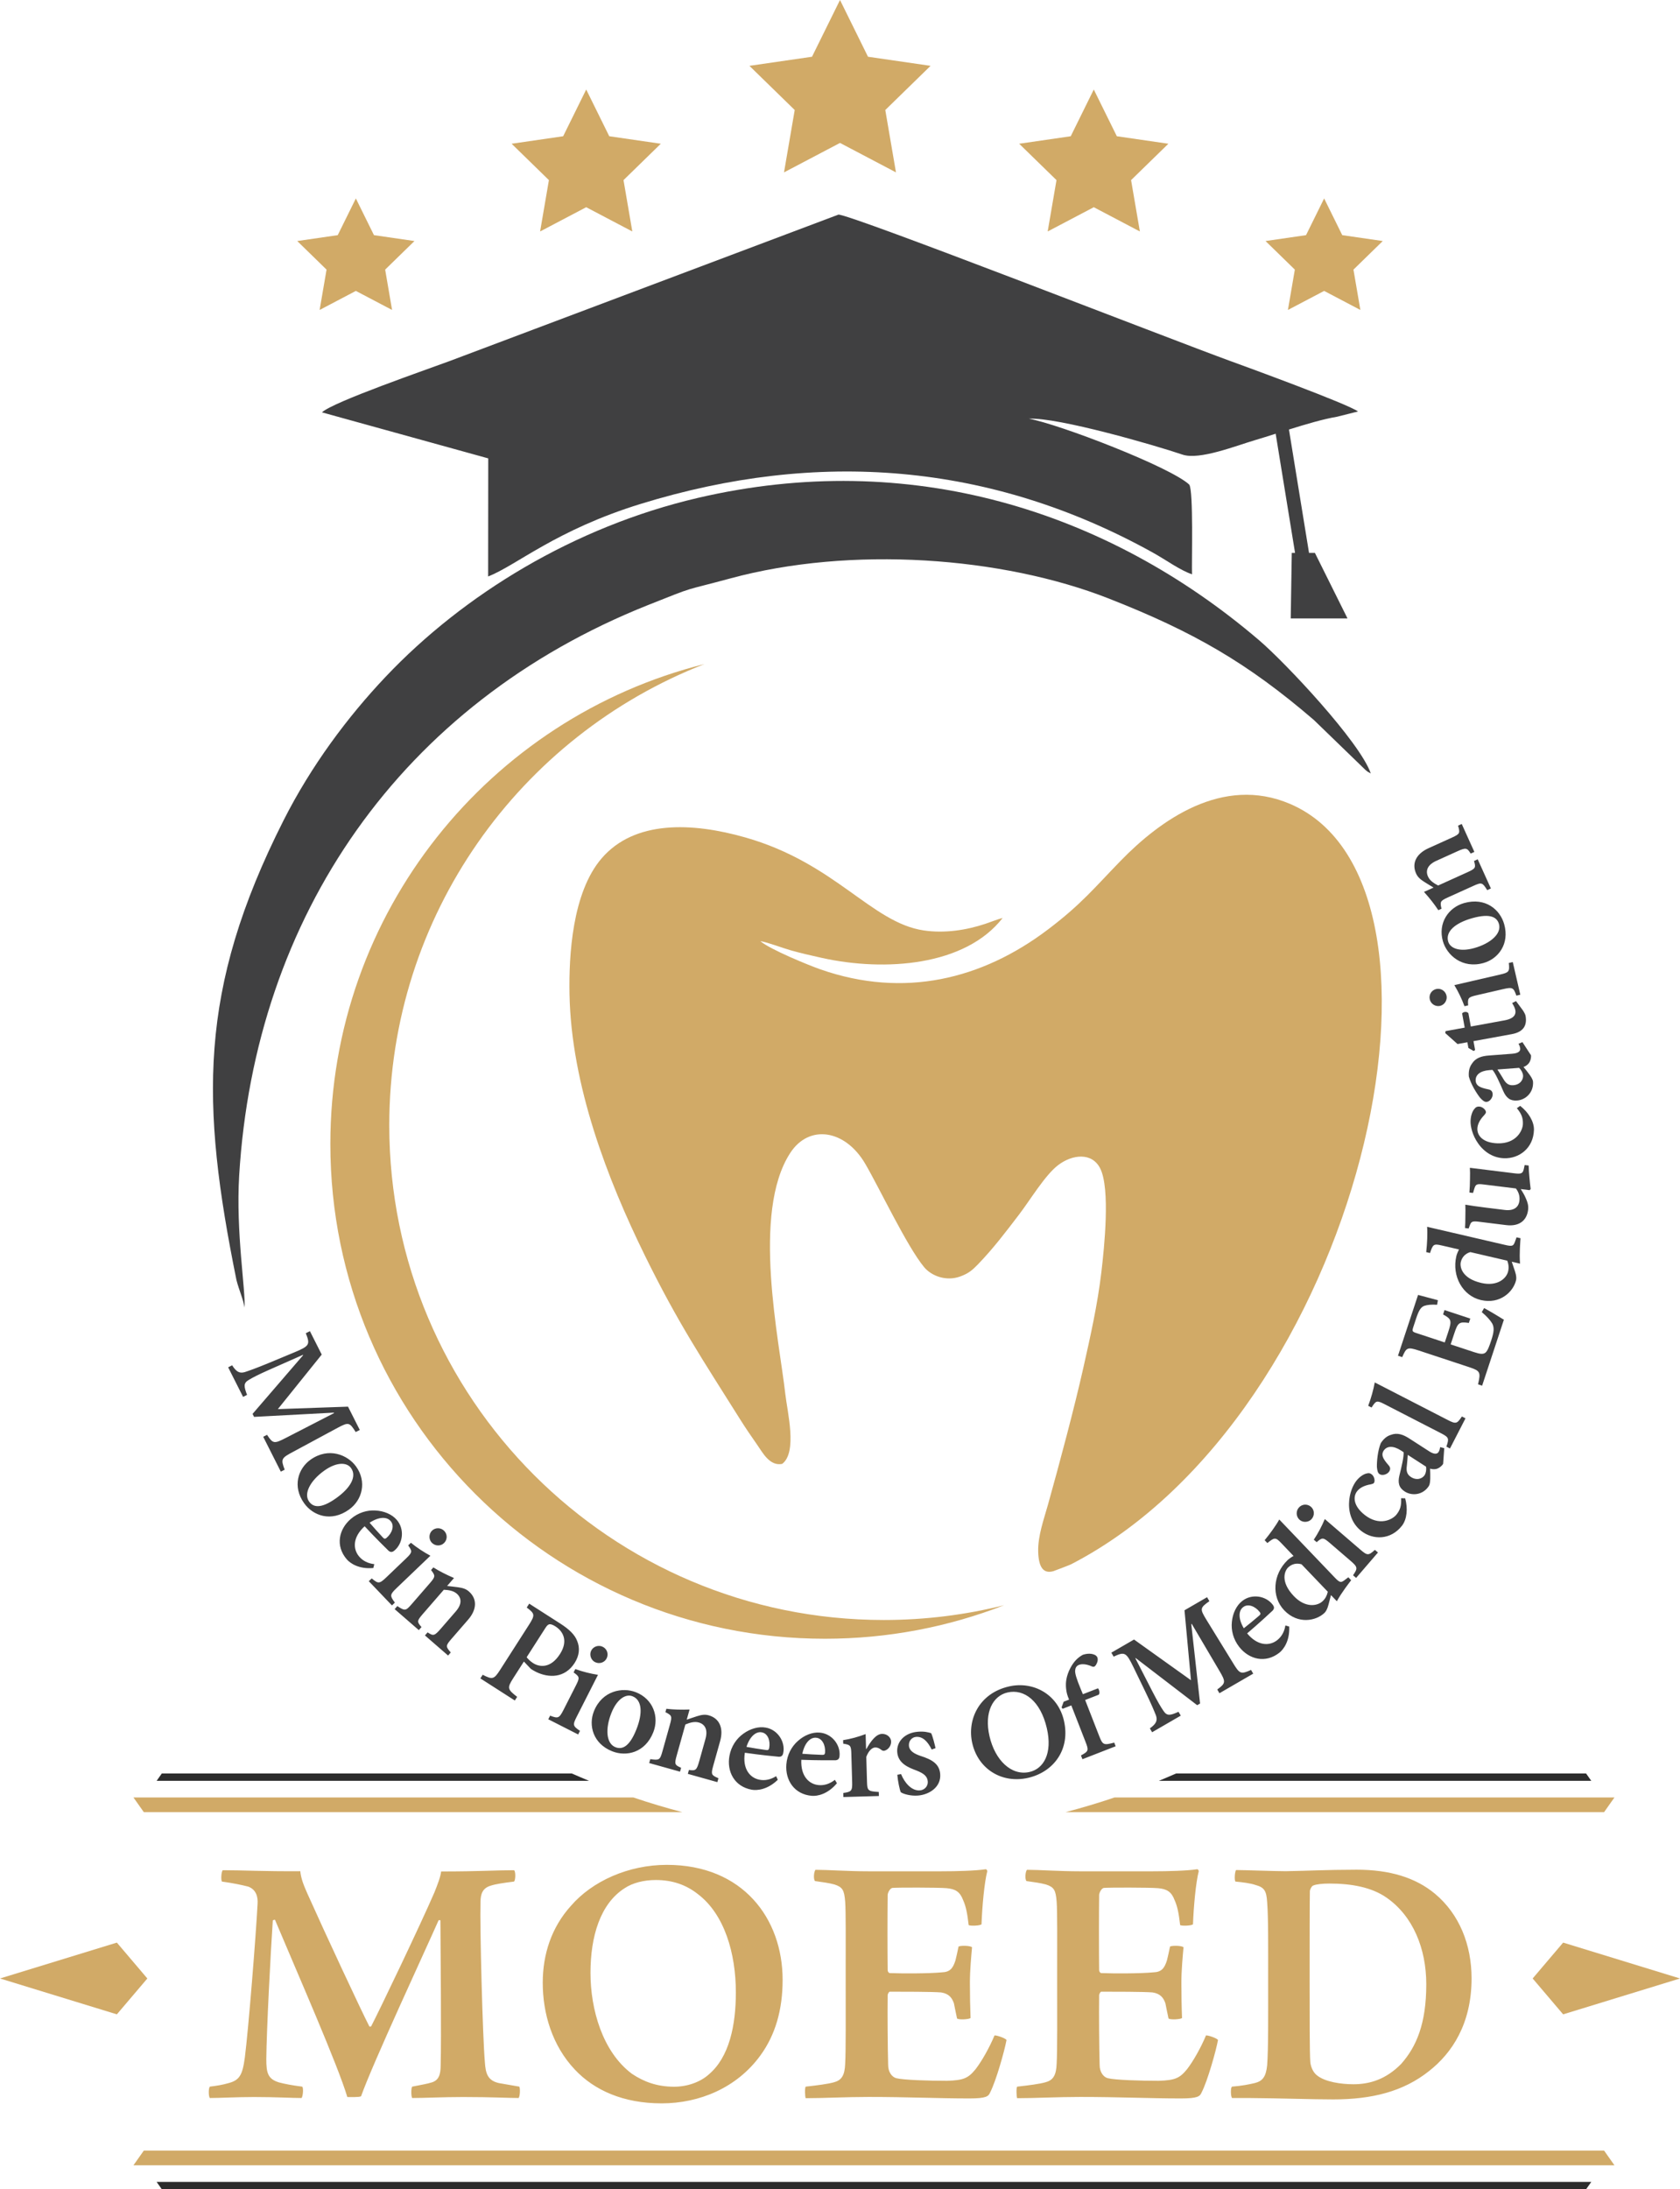
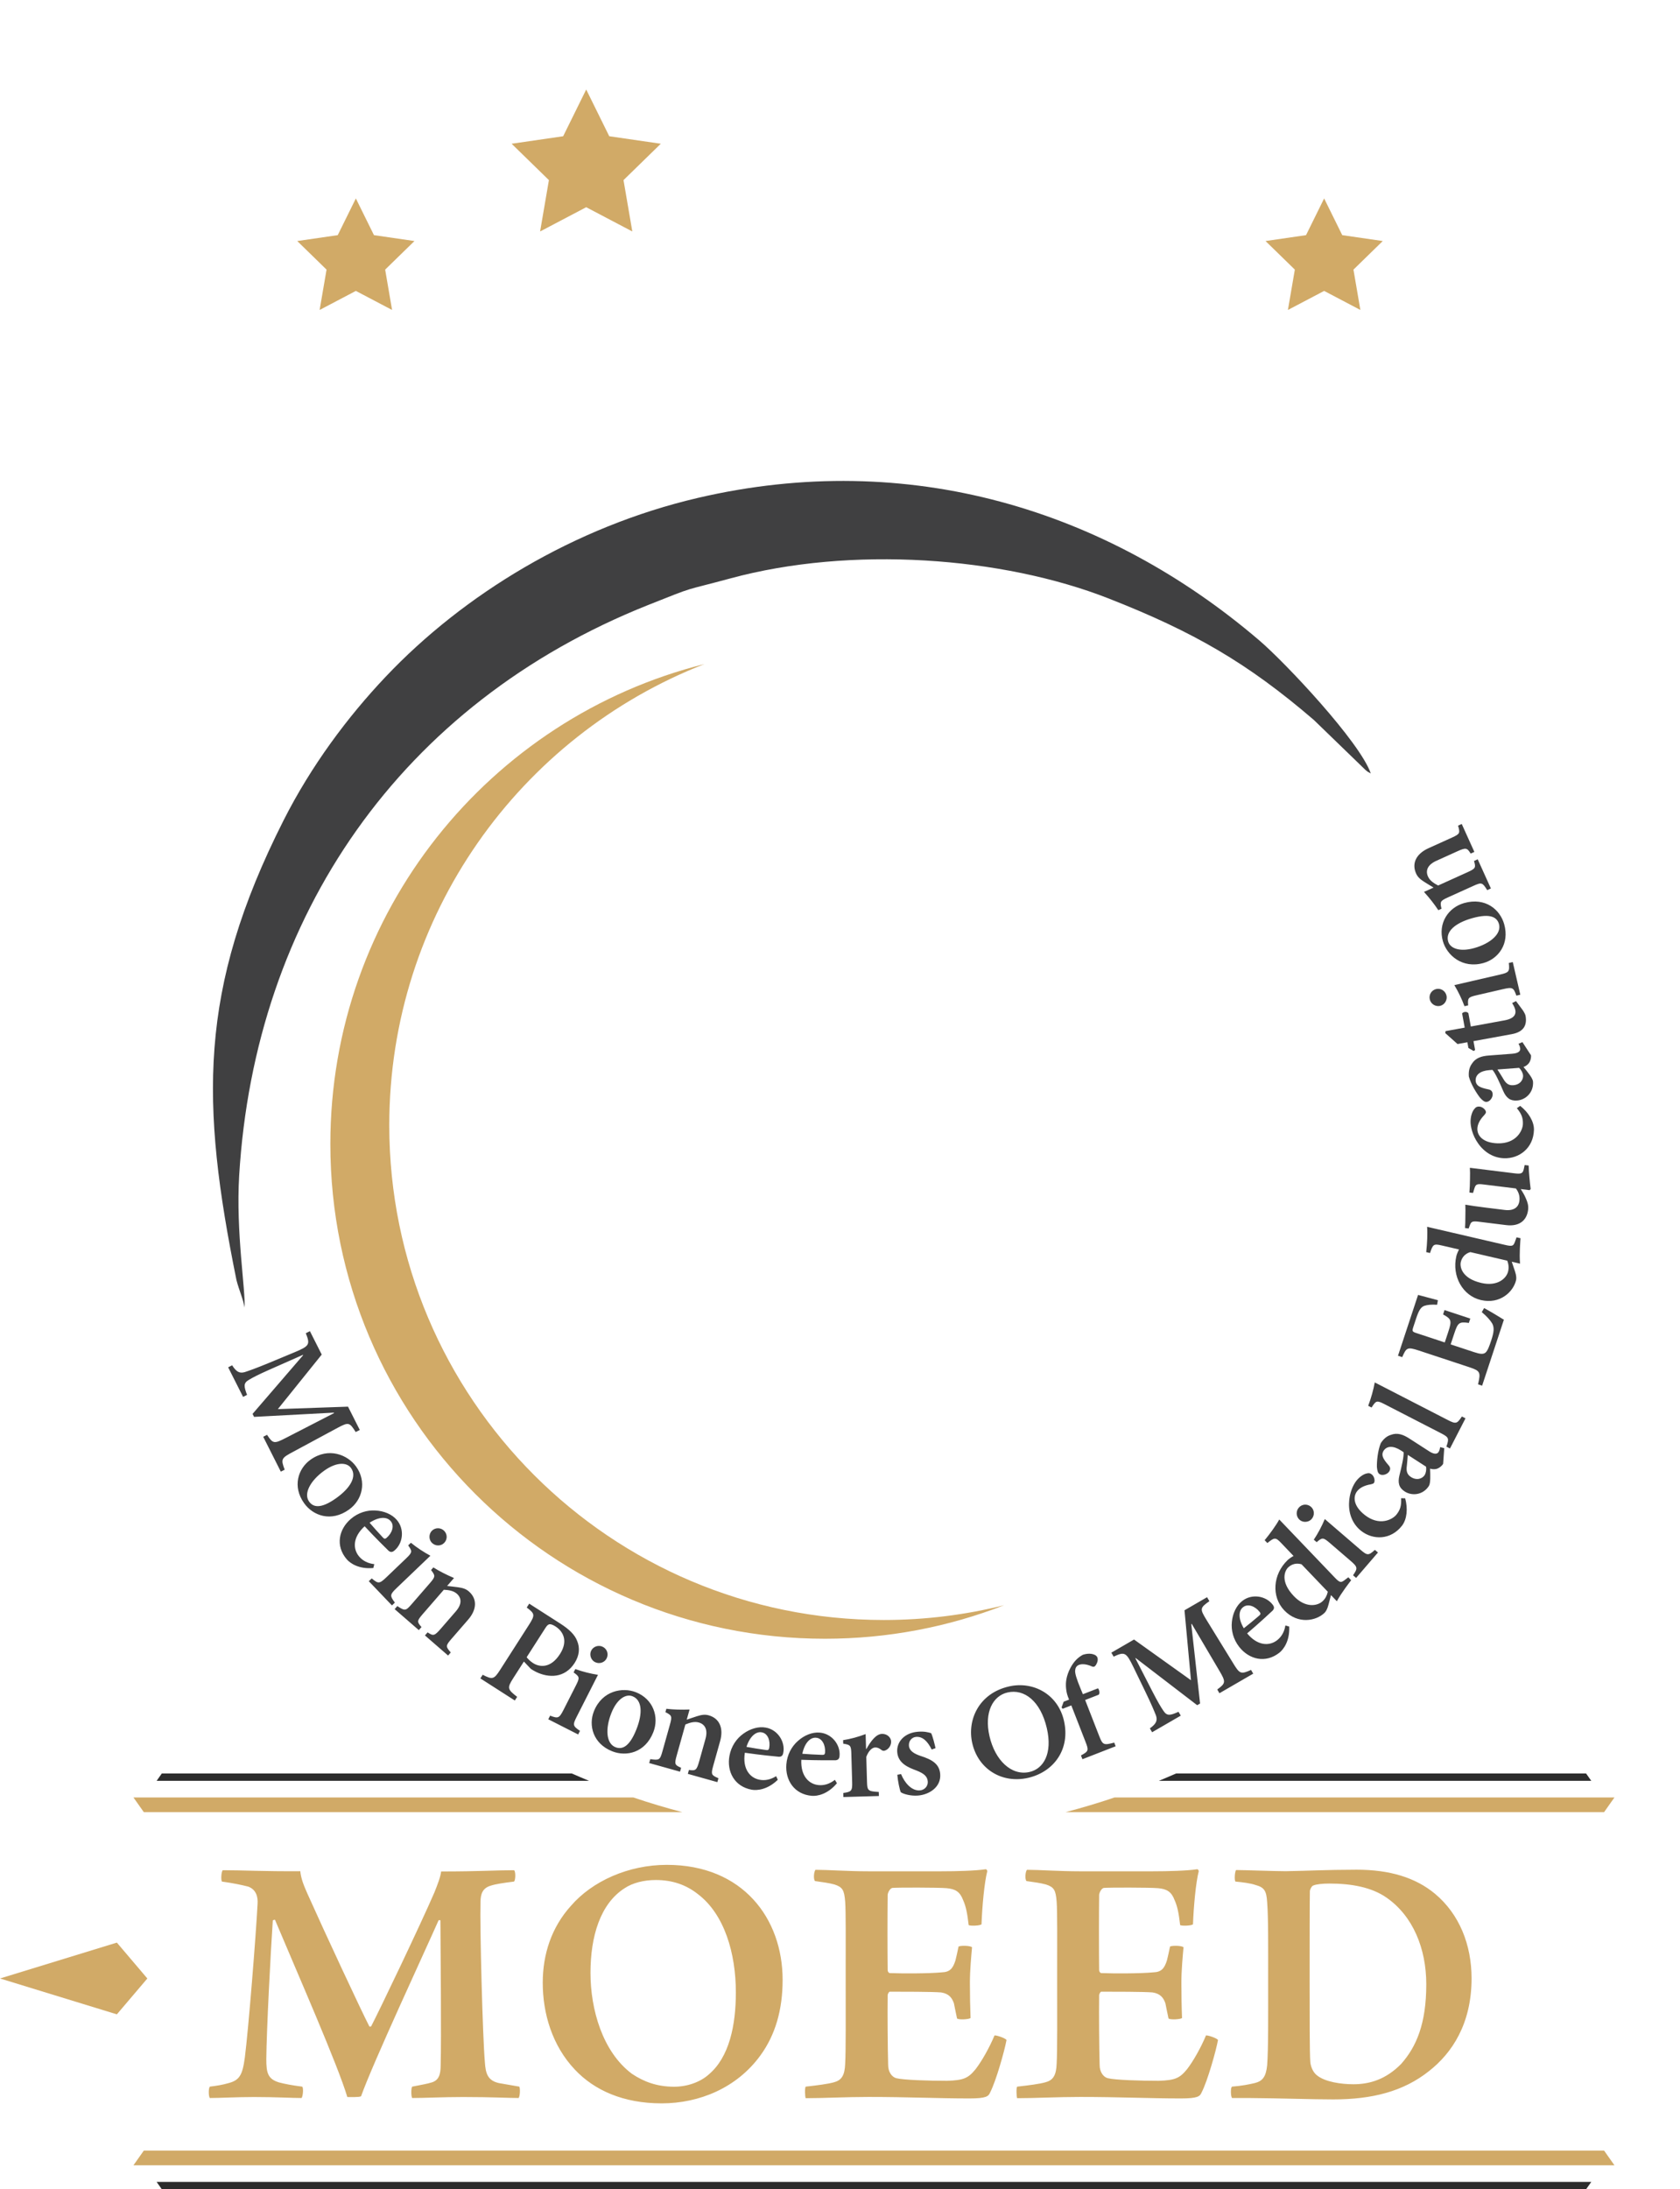
<svg xmlns="http://www.w3.org/2000/svg" id="Layer_2" viewBox="0 0 290.957 378.99">
  <defs>
    <style>.cls-1,.cls-2,.cls-3,.cls-4,.cls-5{stroke-width:0px;}.cls-1,.cls-3{fill-rule:evenodd;}.cls-1,.cls-4{fill:#d1aa67;}.cls-2{fill:#2c2c2c;}.cls-3,.cls-5{fill:#404041;}</style>
  </defs>
  <g id="Layer_1-2">
    <path class="cls-5" d="M253.156,142.639l-.639.289c.369,1.271.363,1.427-1.044,2.064l-4.07,1.841c-2.174.983-2.93,2.66-2.149,4.386.279.618.705.991,1.43,1.458.551.367,1.125.672,1.595.973l-1.662.752c.914.998,1.812,2.132,2.483,3.163l.555-.251c-.279-1.183-.251-1.35,1.091-1.957l4.433-2.005c1.449-.655,1.561-.578,2.389.742l.639-.289-2.285-5.051-.639.289c.333,1.133.305,1.299-1.101,1.936l-5.114,2.313c-.77-.396-1.443-.862-1.751-1.544-.472-1.044-.077-2.044,1.436-2.729l3.601-1.629c1.556-.704,1.72-.624,2.351.374l.639-.289-2.188-4.838ZM250.802,162.965c-.476-1.688,1.194-3.179,4.166-4.016,3.287-.926,4.328-.077,4.638,1.026.463,1.644-1.439,3.346-4.275,4.145-2.589.729-4.199.017-4.523-1.132l-.006-.022ZM249.892,162.93c.672,2.386,3.326,4.822,7.041,3.776,2.521-.71,4.545-3.273,3.575-6.717-.71-2.522-3.243-4.7-6.936-3.66-2.769.78-4.55,3.517-3.687,6.579l.007.023ZM261.996,166.545l-.683.158c.154,1.5.044,1.646-1.551,2.014l-7.886,1.82c.661,1.096,1.296,2.389,1.755,3.652l.638-.147c-.097-1.25-.037-1.408,1.445-1.75l4.626-1.068c1.641-.379,1.792-.245,2.277,1.131l.683-.158-1.305-5.652ZM250.521,172.362c-.194-.843-1.003-1.329-1.778-1.15-.82.189-1.311.975-1.122,1.795.179.775.975,1.311,1.795,1.122.775-.179,1.278-1.015,1.104-1.767ZM262.558,173.303l-.676.337c.236.385.477.793.561,1.253.096.529-.006,1.404-1.87,1.743l-5.844,1.066-.42-2.301c-.251-.335-.858-.271-1.088.032l.449,2.462-3.313.604-.056.343,2.128,1.894,1.703-.311.18.99.904.525.255-.165-.281-1.542,6.627-1.208c2.002-.365,2.7-1.49,2.39-3.193-.029-.161-.189-.513-.452-.916l-1.197-1.612ZM263.092,184.858c.38.37.654.888.688,1.331.046.607-.396,1.578-1.702,1.678-.839.064-1.318-.369-1.753-1.156-.294-.47-.697-1.143-.987-1.567l3.755-.286ZM263.668,180.404l-.682.286c.159.246.278.565.299.845.03.396-.268.794-1.364.878l-4.058.309c-1.306.1-2.314.411-2.963,1.446-.445.62-.577,1.357-.513,2.197.359,1.333,1.349,2.923,1.97,3.697.434.46.735.718,1.108.689.606-.046,1.088-.81,1.047-1.346-.034-.443-.22-.734-.791-.831-.739-.154-1.314-.322-1.662-.577-.299-.235-.461-.505-.489-.878-.078-1.026.758-1.747,2.367-1.869l.537-.041c.484.503,1.247,2.204,1.846,3.613.541,1.249,1.238,1.782,2.428,1.691,1.469-.112,2.896-1.394,2.752-3.283-.044-.583-.922-1.642-1.647-2.525.32-.118.657-.308.935-.658.234-.323.406-.829.365-1.365l-1.487-2.279ZM262.704,191.843c.837,1.007,1.074,1.716,1.044,2.745-.033,1.145-1.175,3.429-4.378,3.337-2.525-.073-3.542-1.319-3.507-2.535.021-.725.395-1.533,1.215-2.375.169-.205.267-.343.271-.483.011-.375-.581-.953-1.165-.97-.327-.01-.563.054-.806.374-.362.387-.666,1.174-.693,2.109l-.001.024c-.025.865.281,2.418,1.315,3.875,1.124,1.6,2.736,2.512,4.513,2.564,2.572.074,5.057-1.726,5.149-4.906.041-1.426-.942-3.046-2.384-4.163l-.573.404ZM264.051,201.684l-.115.551c-.181.897-.41,1.033-1.641.881l-7.73-.955c.036.476.043,1.184.02,1.935-.005.801-.038,1.645-.101,2.344l.627.077.24-.795c.225-.679.385-.824,1.568-.678l5.618.694c.547.727.696,1.429.604,2.172-.112.905-.784,1.765-2.548,1.547l-3.319-.41c-1.462-.181-2.62-.347-3.496-.503.027.545.025,1.323.006,2.051-.002.778-.013,1.436-.058,1.996l.627.077.214-.586c.237-.583.373-.732,1.557-.585l4.712.582c2.298.284,3.587-.806,3.814-2.64.086-.696-.075-1.305-.409-2.03-.274-.646-.553-1.058-.867-1.568l1.532.189.188-.189c-.068-.598-.167-1.317-.218-2.054-.077-.716-.109-1.404-.128-2.019l-.697-.086ZM261.044,218.24c.238.631.293,1.221.15,1.836-.291,1.253-1.867,2.664-4.646,2.019-3.463-.804-3.731-2.859-3.556-3.611.185-.797.724-1.465,1.65-1.73l6.402,1.486ZM262.648,214.195l-.206.576c-.313.936-.459,1.046-1.735.75l-13.549-3.145c.093,1.15.01,2.956-.153,4.382l.661.154c.491-1.495.619-1.633,1.986-1.316l3.03.703c-.264.515-.41.937-.462,1.165-.804,3.463,1.097,6.858,4.265,7.593,3.349.777,5.626-1.479,6.08-3.439.064-.273.078-.75-.191-1.557l-.556-1.641,1.436.333c-.147-1.763.05-3.854.081-4.399l-.687-.159ZM256.628,227.147c.853.701,1.461,1.394,1.796,1.948.401.724.308,1.53-.154,2.929-.315.955-.609,1.769-.963,2.096-.391.364-.961.298-2.027-.053l-4.042-1.335.594-1.799c.645-1.954.837-2.162,2.554-1.916l.249-.755-4.464-1.474-.249.755c1.463.803,1.541,1.076.889,3.052l-.594,1.799-4.949-1.634c-.693-.229-.737-.317-.48-1.094l.462-1.4c.469-1.421.822-1.969,1.395-2.199.584-.201,1.297-.261,2.244-.195l.139-.792c-1.347-.346-2.939-.773-3.435-.912l-3.476,10.527.732.242c.713-1.636.868-1.807,2.878-1.143l8.762,2.893c1.888.624,1.977.875,1.488,2.955l.711.234,3.769-11.416c-.63-.405-2.564-1.561-3.423-2.017l-.405.703ZM253.806,245.531l-.624-.321c-.831,1.256-1.01,1.348-2.424.621l-12.666-6.517c-.202,1.159-.649,2.796-1.135,4.046l.583.3c.767-1.184.872-1.287,2.224-.592l9.817,5.051c1.372.706,1.402.905.915,2.312l.624.321,2.686-5.22ZM246.977,253.899c.079.524-.016,1.103-.257,1.477-.33.511-1.269,1.018-2.37.308-.707-.456-.827-1.09-.698-1.981.05-.553.136-1.332.16-1.845l3.165,2.042ZM250.127,250.698l-.716-.184c-.021.292-.12.618-.273.854-.215.334-.693.471-1.617-.125l-3.42-2.206c-1.101-.71-2.092-1.071-3.234-.639-.73.225-1.28.733-1.737,1.441-.519,1.279-.692,3.144-.664,4.136.068.628.152,1.016.466,1.219.511.329,1.356.012,1.648-.44.241-.374.268-.718-.128-1.14-.495-.57-.853-1.051-.976-1.464-.096-.368-.062-.68.141-.995.558-.865,1.66-.933,3.016-.059l.452.292c.082.693-.338,2.51-.712,3.994-.324,1.322-.091,2.168.912,2.815,1.238.799,3.15.64,4.177-.952.317-.492.257-1.866.214-3.007.326.099.709.152,1.143.041.381-.116.824-.415,1.116-.867l.193-2.715ZM242.655,259.358c.073,1.307-.159,2.018-.795,2.827-.709.901-2.986,2.055-5.504.073-1.985-1.562-2.06-3.169-1.308-4.124.448-.57,1.23-.996,2.391-1.185.258-.064.419-.117.506-.227.232-.294.101-1.111-.359-1.473-.257-.202-.484-.292-.871-.179-.522.096-1.234.547-1.812,1.282l-.014.018c-.535.68-1.214,2.11-1.251,3.897-.05,1.955.702,3.647,2.098,4.747,2.022,1.591,5.091,1.624,7.058-.875.882-1.121,1.057-3.007.564-4.764l-.701-.016ZM238.649,268.759l-.532-.458c-1.118,1.013-1.301,1.01-2.542-.058l-6.136-5.277c-.492,1.182-1.158,2.458-1.904,3.576l.496.427c.951-.818,1.113-.863,2.266.128l3.599,3.096c1.276,1.098,1.259,1.299.437,2.505l.532.458,3.783-4.398ZM227.167,262.954c.564-.656.477-1.595-.126-2.114-.638-.549-1.562-.48-2.111.159-.519.603-.48,1.562.158,2.111.603.519,1.575.429,2.078-.156ZM229.96,275.553c-.147.659-.424,1.182-.88,1.618-.93.889-3.021,1.207-4.993-.855-2.458-2.569-1.556-4.435-.999-4.969.592-.566,1.408-.829,2.328-.544l4.544,4.749ZM233.517,273.046l-.488.37c-.775.612-.957.624-1.862-.322l-9.615-10.05c-.552,1.013-1.61,2.479-2.528,3.583l.469.49c1.229-.982,1.412-1.028,2.383-.013l2.15,2.248c-.503.287-.856.56-1.025.722-2.569,2.458-2.837,6.339-.589,8.689,2.377,2.484,5.518,1.842,6.971.452.203-.194.476-.585.693-1.407l.434-1.678,1.019,1.065c.842-1.556,2.152-3.198,2.476-3.637l-.488-.51ZM215.299,278.215c.845-.665,2.098-.133,2.85.823.231.294.179.454-.134.7-.872.745-1.703,1.429-2.603,2.138-.998-1.685-.903-3.039-.15-3.632l.037-.029ZM222.616,281.386c-.184,1.128-.684,1.967-1.419,2.546-1.342,1.056-3.402,1.01-5.207-1.171,1.946-1.65,4.135-3.671,4.437-3.968.31-.363.261-.652-.028-1.02-1.168-1.522-3.601-1.928-5.255-.627l-.018.014c-.993.781-1.636,2.12-1.779,3.602-.154,1.43.224,3.008,1.28,4.35,1.692,2.151,4.535,2.889,6.943.995.698-.55,1.82-1.998,1.706-4.527l-.66-.195ZM217.043,289.732l-.375-.647c-1.806.802-1.969.708-3.181-1.293l-4.575-7.432c-1.131-1.859-1.089-2.019.538-3.177l-.398-.688-3.91,2.265,1.122,12.108-9.862-7.046-3.93,2.276.398.688c1.915-.894,2.174-.773,3.434,1.822l2.076,4.284c1.093,2.259,1.525,3.333,1.823,4.08.284.863.066,1.421-1.058,2.234l.387.668,4.962-2.874-.387-.668c-1.458.656-1.998.752-2.597-.144-.483-.693-1.034-1.645-1.926-3.371l-2.952-5.75.061-.035,10.646,8.159.503-.291-1.526-13.74.081-.047,4.739,8.04c1.192,2.012,1.173,2.213-.32,3.321l.375.647,5.853-3.39ZM184.213,294.588l-.365.996.189.228,1.503-.586,2.481,6.363c.561,1.438.495,1.59-.811,2.299l.255.654,5.753-2.244-.246-.632c-1.798.475-1.993.426-2.58-1.078l-2.456-6.298,2.354-.918c.224-.263.073-.907-.129-1.104l-2.615,1.02-.344-.819c-.774-1.857-1.036-2.785-1.001-3.275.03-.438.211-.81.669-.989.654-.255,1.568-.034,2.243.28.272.12.499.057.697-.272.199-.328.301-.645.303-.896.02-.334-.129-.653-.501-.834-.524-.248-1.244-.293-2.089-.014-.93.513-1.561,1.211-2.104,2.201-.834,1.53-.845,2.79-.811,3.329.043.561.125,1.157.346,1.723l.195.501-.937.365ZM174.495,292.987c2.895-.668,5.721,1.488,6.809,6.206,1.005,4.353-.57,6.996-2.985,7.554-3.168.731-5.994-2.049-6.946-6.174-.968-4.194.615-7.007,3.099-7.58l.023-.005ZM174.713,291.953c-5.173,1.194-7.259,5.78-6.323,9.837,1.031,4.467,5.149,7.021,9.684,5.974,4.398-1.015,7.34-4.911,6.188-9.902-1.063-4.604-5.356-6.877-9.527-5.914l-.023.005ZM162.023,302.625c-.109-.508-.487-2.074-.761-2.593-.552-.169-1.198-.331-2.271-.249-2.356.179-3.736,1.762-3.601,3.535.151,1.983,2.011,2.685,3.314,3.172,1.402.55,1.911,1.074,1.975,1.914.062.816-.568,1.474-1.361,1.535-1.446.11-2.658-1.322-3.264-2.824l-.648.12c.08,1.05.414,2.666.606,3.027.47.316,1.716.667,2.952.573,1.959-.149,4.041-1.457,3.869-3.72-.135-1.772-1.435-2.518-3.406-3.142-1.18-.403-1.946-.907-2.011-1.77-.064-.84.522-1.471,1.244-1.526,1.167-.089,2.009.809,2.7,2.187l.662-.238ZM149.992,302.786l-.075-2.595c-1.343.507-2.62.848-3.901,1.049l.018.608c1.199.199,1.366.288,1.405,1.644l.146,5.05c.044,1.52-.163,1.643-1.538,1.846l.02.701,6.149-.178-.02-.701c-1.875-.109-1.996-.223-2.04-1.743l-.125-4.325c.413-1.111,1.03-1.62,1.544-1.636.397-.011.706.143,1.089.437.168.135.38.2.681.074.578-.251,1.005-.848.985-1.549-.02-.678-.671-1.338-1.583-1.311-1.005.029-1.907,1.202-2.708,2.629l-.047.001ZM141.347,300.826c1.073.082,1.635,1.321,1.543,2.534-.028.373-.175.455-.572.425-1.146-.041-2.221-.099-3.364-.186.404-1.916,1.39-2.85,2.346-2.777l.047.003ZM144.592,308.111c-.898.706-1.835.987-2.767.915-1.702-.13-3.189-1.556-3.044-4.384,2.549.1,5.529.093,5.952.078.474-.058.633-.304.669-.77.169-1.911-1.348-3.856-3.447-4.016l-.023-.002c-1.259-.096-2.639.455-3.746,1.45-1.081.95-1.869,2.368-1.999,4.07-.208,2.729,1.387,5.196,4.442,5.428.886.067,2.692-.241,4.318-2.181l-.354-.59ZM131.948,299.895c1.059.193,1.489,1.484,1.271,2.681-.067.368-.222.435-.613.364-1.136-.16-2.199-.329-3.326-.535.601-1.864,1.679-2.69,2.623-2.518l.046.008ZM134.417,307.478c-.967.608-1.927.79-2.848.622-1.68-.306-3.009-1.88-2.571-4.677,2.525.365,5.489.668,5.912.697.477-.008.661-.236.745-.696.367-1.883-.939-3.975-3.01-4.353l-.023-.004c-1.242-.226-2.671.179-3.877,1.053-1.174.832-2.106,2.16-2.412,3.84-.491,2.692.839,5.312,3.853,5.861.874.16,2.703.041,4.522-1.72l-.291-.624ZM124.236,308.511l.189-.675c-1.211-.534-1.327-.639-.911-2.126l1.205-4.302c.643-2.297-.156-3.954-1.98-4.465-.653-.183-1.212-.096-2.036.158-.635.187-1.238.431-1.77.597l.492-1.757c-1.352.059-2.798.018-4.02-.13l-.164.586c1.085.547,1.195.675.798,2.094l-1.312,4.685c-.429,1.531-.561,1.567-2.104,1.354l-.189.675,5.338,1.495.189-.676c-1.082-.473-1.192-.601-.775-2.088l1.514-5.406c.798-.335,1.587-.551,2.309-.349,1.104.309,1.616,1.254,1.168,2.853l-1.066,3.806c-.46,1.644-.627,1.719-1.798,1.561l-.189.676,5.113,1.432ZM109.555,293.649c1.63.649,1.798,2.881.655,5.749-1.263,3.172-2.57,3.483-3.635,3.058-1.586-.632-1.781-3.176-.691-5.914.996-2.499,2.54-3.344,3.649-2.902l.021.009ZM110.136,292.949c-2.303-.918-5.851-.291-7.279,3.294-.969,2.434-.165,5.599,3.159,6.923,2.434.969,5.703.283,7.122-3.281,1.065-2.673-.025-5.75-2.98-6.928l-.022-.008ZM100.128,300.257l.318-.626c-1.25-.845-1.29-1.023-.548-2.483l3.666-7.215c-1.265-.196-2.664-.54-3.927-.998l-.296.584c1.02.729,1.103.876.414,2.231l-2.151,4.233c-.763,1.501-.962,1.531-2.329,1.02l-.318.625,5.171,2.628ZM103.034,287.724c.771.392,1.663.084,2.023-.625.382-.751.094-1.631-.656-2.012-.709-.36-1.631-.095-2.013.656-.36.709-.042,1.632.646,1.981ZM94.455,281.823c.278-.433.463-.592.689-.641.194-.043.572.061,1.045.364,1.398.896,2.22,2.561.794,4.786-1.691,2.639-3.664,2.207-4.649,1.576-.551-.354-.948-.774-1.122-1.024l3.243-5.061ZM91.654,277.612l-.429.67c1.382,1.052,1.496,1.264.385,2.997l-4.997,7.798c-1.073,1.674-1.338,1.698-3.015.846l-.404.63,5.967,3.824.404-.63c-1.671-1.294-1.773-1.525-.687-3.219l1.855-2.895,1.211,1.276c.216.139.571.366.891.516,2.2,1.076,4.984,1.11,6.687-1.548.833-1.3.932-2.626.437-3.804-.409-1.096-1.412-2.044-2.929-3.016l-5.376-3.445ZM77.607,286.593l.46-.53c-.867-1-.927-1.145.085-2.311l2.928-3.374c1.563-1.802,1.549-3.641.118-4.883-.512-.445-1.054-.605-1.909-.727-.654-.103-1.303-.14-1.855-.217l1.196-1.378c-1.248-.525-2.538-1.18-3.579-1.835l-.399.46c.747.958.792,1.121-.174,2.234l-3.188,3.674c-1.042,1.201-1.177,1.177-2.481.325l-.46.53,4.187,3.633.46-.53c-.776-.89-.821-1.053.191-2.219l3.679-4.24c.865.038,1.671.18,2.236.671.865.751.925,1.824-.164,3.079l-2.59,2.986c-1.119,1.289-1.302,1.286-2.292.643l-.46.53,4.01,3.48ZM67.882,277.918l.507-.485c-.899-1.211-.879-1.392.304-2.524l5.848-5.594c-1.128-.604-2.335-1.392-3.375-2.242l-.473.453c.722,1.025.751,1.191-.347,2.242l-3.431,3.282c-1.217,1.164-1.415,1.127-2.536.192l-.507.485,4.01,4.191ZM74.773,267.054c.598.625,1.541.629,2.116.08.608-.582.629-1.508.047-2.116-.55-.575-1.508-.629-2.116-.047-.575.55-.58,1.526-.046,2.084ZM67.663,263.325c.702.815.225,2.09-.696,2.884-.284.244-.446.199-.706-.102-.783-.838-1.503-1.638-2.251-2.506,1.639-1.072,2.997-1.037,3.622-.31l.031.035ZM64.819,270.775c-1.134-.134-1.996-.596-2.606-1.305-1.114-1.294-1.16-3.354.939-5.254,1.735,1.871,3.85,3.969,4.161,4.257.376.293.663.232,1.017-.073,1.468-1.234,1.767-3.683.394-5.278l-.015-.018c-.824-.957-2.19-1.54-3.677-1.617-1.436-.091-2.995.357-4.289,1.471-2.073,1.786-2.686,4.659-.686,6.981.58.674,2.077,1.73,4.598,1.504l.166-.668ZM60.799,254.142c1.021,1.427-.044,3.396-2.555,5.192-2.777,1.986-4.044,1.542-4.711.609-.994-1.389.217-3.635,2.614-5.35,2.188-1.565,3.944-1.441,4.638-.471l.014.019ZM61.666,253.867c-1.443-2.017-4.766-3.406-7.905-1.161-2.13,1.524-3.164,4.622-1.082,7.532,1.524,2.131,4.646,3.319,7.766,1.088,2.34-1.674,3.085-4.853,1.235-7.44l-.014-.019ZM48.636,254.76l.668-.337c-.698-1.849-.593-2.006,1.473-3.102l7.682-4.141c1.92-1.022,2.077-.971,3.141.72l.71-.358-2.037-4.033-12.153.425,7.6-9.441-2.047-4.054-.71.358c.782,1.964.647,2.215-2.016,3.324l-4.397,1.827c-2.318.961-3.415,1.331-4.177,1.586-.878.234-1.423-.015-2.17-1.184l-.689.348,2.585,5.119.689-.348c-.571-1.493-.636-2.037.293-2.585.72-.443,1.701-.938,3.476-1.729l5.91-2.617.032.062-8.757,10.16.262.518,13.804-.735.042.084-8.299,4.27c-2.077,1.075-2.276,1.045-3.297-.51l-.668.337,3.049,6.037Z" />
-     <path class="cls-3" d="M55.761,71.386l28.797,7.966-.019,20.445c4.885-1.906,11.72-8.035,26.432-12.569,30.616-9.436,60.506-7.167,88.621,8.396,2.434,1.347,4.679,3.04,6.85,3.797-.08-1.987.277-14.472-.477-15.526-3.239-3.041-22.499-10.457-27.772-11.411,5.039-.266,21.88,4.607,26.597,6.213,2.925.996,9.236-1.521,12.633-2.523,1.065-.314,2.257-.691,3.508-1.089l3.358,20.63h-.569l-.18,11.343h9.831l-5.643-11.343h-1.019l-3.477-21.359c2.926-.918,5.958-1.816,8.341-2.216l3.622-.91c-1.805-1.316-19.096-7.635-22.217-8.769-9.944-3.611-65.744-25.407-67.775-25.306l-67.338,25.35c-3.843,1.43-20.267,7.095-22.105,8.882" />
    <path class="cls-3" d="M112.261,104.731c8.677-3.453,5.661-2.278,14.236-4.603,20.85-5.654,47.009-3.788,65.545,3.49,14.659,5.755,23.979,11.119,35.497,21.012l8.935,8.648c.622.493.1.147.931.617-1.879-5.443-14.757-19.142-19.316-23.038-26.413-22.57-60.632-33.21-97.261-24.656-21.396,4.997-40.527,16.697-54.038,30.954-6.594,6.958-12.912,15.428-17.692,24.884-14.838,29.35-14.315,49.084-8.147,79.556.456,1.78,1.223,3.441,1.394,4.763.227-2.876-1.517-13.033-.923-22.857,2.712-44.876,27.969-81.712,70.838-98.77" />
    <path class="cls-1" d="M173.915,277.879c-9.629,3.748-20.102,5.809-31.056,5.809-47.301,0-85.646-38.345-85.646-85.647,0-40.108,27.572-73.773,64.795-83.085-31.948,12.436-54.59,43.492-54.59,79.838,0,47.301,38.345,85.647,85.646,85.647,7.193,0,14.176-.892,20.852-2.562" />
    <path class="cls-4" d="M226.927,356.918c-.114-1.583-.114-7.856-.114-13.758,0-5.603,0-13.844.043-15.839.071-.385.371-.884.627-.927.456-.214,1.625-.328,2.752-.328,3.807,0,7.285.627,9.88,2.424,4.591,3.179,6.9,8.825,6.9,15.012,0,6.858-1.725,10.821-4.348,13.786-2.637,2.681-5.446,3.521-8.283,3.521-2.053,0-4.904-.385-6.316-1.554-.713-.542-1.098-1.625-1.141-2.338M213.954,325.724c1.212.114,2.623.285,3.465.584,1.539.414,1.924.998,2.039,3.008.214,2.638.171,8.069.171,13.345,0,6.515.043,11.918-.171,14.841-.2,2.053-.827,2.766-2.124,3.094-1.084.257-2.167.471-3.963.627-.257.128-.257,1.597,0,1.967h2.88c5.831.042,10.85.242,14.656.242,6.729,0,12.133-1.369,16.567-4.89,3.963-3.094,7.385-8.155,7.385-16.053,0-5.845-2.124-11.12-6.302-14.628-3.422-2.866-7.941-4.192-13.587-4.192-5.603.014-7.998.185-12.304.257-1.867,0-7.257-.2-8.597-.2-.199.242-.328,1.668-.114,1.996ZM177.784,325.638c1.383.2,2.424.328,3.35.585,1.411.456,1.711.955,1.868,3.008.128,1.754.086,7.057.086,12.418,0,7.399.043,13.216-.086,15.569-.071,2.124-.656,2.922-1.996,3.265-1.041.285-2.723.499-4.847.742-.171.242-.128,1.625,0,1.996,3.137,0,6.972-.214,10.892-.214,6.744,0,12.061.257,17.465.257,2.965,0,3.307-.371,3.593-1.041,1.041-2.01,2.509-7.271,2.837-9.082-.242-.328-1.711-.827-2.081-.784-.884,2.124-2.21,4.463-3.279,5.845-1.269,1.554-2.067,1.925-4.919,2.01-3.193,0-7.542-.128-8.839-.456-.756-.214-1.383-1.097-1.383-2.267-.085-3.136-.128-8.811-.085-12.118,0-.128.2-.585.37-.585,2.224,0,7.299,0,8.882.128,1.383.214,1.896.955,2.224,1.882.171.799.171.955.542,2.638.342.242,2.01.157,2.338-.086-.072-1.682-.114-4.063-.114-6.116,0-2.167.242-4.719.371-6.13-.257-.299-1.967-.342-2.338-.128-.171.87-.385,1.796-.542,2.424-.428,1.326-.927,1.996-2.353,2.039-2.138.214-6.872.214-9.01.128-.171,0-.37-.257-.37-.499-.043-3.55-.043-9.195,0-13.03,0-.285.328-1.084.784-1.212.798-.086,7.927-.086,9.395.042,1.554.128,2.352.627,2.894,2.082.456,1.012.713,2.181.955,4.306.257.171,1.896.128,2.224-.128.114-3.137.499-7.271.998-9.196,0-.128-.128-.342-.257-.342-1.768.271-5.132.356-7.656.356h-12.76c-3.393,0-7.014-.257-9.067-.257-.285.242-.414,1.654-.086,1.953ZM141.158,325.638c1.383.2,2.424.328,3.35.585,1.411.456,1.711.955,1.868,3.008.128,1.754.086,7.057.086,12.418,0,7.399.043,13.216-.086,15.569-.071,2.124-.656,2.922-1.996,3.265-1.041.285-2.723.499-4.847.742-.171.242-.128,1.625,0,1.996,3.137,0,6.972-.214,10.892-.214,6.744,0,12.061.257,17.465.257,2.965,0,3.307-.371,3.593-1.041,1.041-2.01,2.509-7.271,2.837-9.082-.242-.328-1.711-.827-2.081-.784-.884,2.124-2.21,4.463-3.279,5.845-1.269,1.554-2.067,1.925-4.919,2.01-3.193,0-7.542-.128-8.839-.456-.756-.214-1.383-1.097-1.383-2.267-.085-3.136-.128-8.811-.085-12.118,0-.128.199-.585.37-.585,2.224,0,7.299,0,8.882.128,1.383.214,1.896.955,2.224,1.882.171.799.171.955.542,2.638.342.242,2.01.157,2.338-.086-.071-1.682-.114-4.063-.114-6.116,0-2.167.242-4.719.371-6.13-.257-.299-1.967-.342-2.338-.128-.171.87-.385,1.796-.542,2.424-.428,1.326-.927,1.996-2.352,2.039-2.138.214-6.872.214-9.01.128-.171,0-.37-.257-.37-.499-.043-3.55-.043-9.195,0-13.03,0-.285.328-1.084.784-1.212.798-.086,7.927-.086,9.395.042,1.554.128,2.352.627,2.894,2.082.456,1.012.713,2.181.955,4.306.257.171,1.896.128,2.224-.128.114-3.137.499-7.271.998-9.196,0-.128-.128-.342-.257-.342-1.768.271-5.132.356-7.656.356h-12.76c-3.393,0-7.014-.257-9.067-.257-.285.242-.414,1.654-.086,1.953ZM116.764,361.238c-2.937,0-5.247-.841-7.342-2.253-5.061-3.792-7.157-11.12-7.157-17.45,0-6.373,1.725-11.99,5.902-14.656,1.383-.927,3.35-1.426,5.403-1.426,2.894,0,5.289.841,7.328,2.466,4.576,3.493,6.544,10.237,6.544,16.994,0,5.703-1.141,11.206-4.69,14.2-1.468,1.326-3.735,2.124-5.988,2.124ZM114.583,364.118c6.572,0,13.031-2.709,17.08-8.255,2.623-3.578,3.878-7.956,3.878-13.117,0-10.621-6.886-19.917-20.045-19.917-6.701,0-12.931,2.837-16.609,7.086-3.393,3.749-4.89,8.412-4.89,13.33,0,5.289,1.625,10.864,5.56,15.027,3.379,3.593,8.412,5.845,15.027,5.845ZM38.437,325.724c2.039.285,3.422.584,4.548.87,1.383.499,1.711,1.796,1.625,2.98-.285,5.517-1.583,21.742-2.21,26.632-.414,3.094-.955,3.935-2.923,4.434-.884.257-1.882.428-3.136.584-.242.257-.242,1.639,0,1.967,1.754,0,4.633-.171,7.642-.171,3.806,0,6.644.171,8.24.171.242-.257.371-1.754.114-1.967-1.839-.242-2.966-.456-4.049-.742-1.925-.599-2.167-1.682-2.167-4.02.043-5.018.756-18.619,1.126-24.009.128-.086.242-.128.371-.128,3.892,9.253,10.949,25.306,12.532,30.695.257,0,2.053.071,2.381-.128,2.01-5.674,11.149-25.292,13.415-30.438.114-.086.242-.086.328,0,.043,5.974.171,20.416.043,25.049,0,1.597-.299,2.595-1.511,2.979-.87.285-1.868.414-3.422.742-.2.257-.2,1.639,0,1.967,2.181,0,5.261-.171,8.825-.171,5.019,0,7.813.171,9.609.171.257-.328.285-1.64.128-1.967l-3.593-.627c-1.882-.456-2.253-1.625-2.381-3.635-.385-4.391-.884-23.424-.756-27.644,0-1.468.371-2.466,1.753-2.88.927-.3,2.139-.47,4.049-.713.299-.257.299-1.839,0-1.967-3.251,0-5.888.214-12.617.214-.129,1.012-.585,2.167-1.169,3.635-2.381,5.517-9.566,20.53-10.949,23.167-.086.043-.2.128-.328,0-1.34-2.595-7.57-15.925-10.693-22.911-.67-1.511-1.126-2.637-1.255-3.935-6.387.043-9.937-.171-13.416-.171-.242.128-.371,1.639-.157,1.967Z" />
-     <path class="cls-1" d="M179.802,268.597c-.066-2.728.992-5.604,1.701-8.142,2.006-7.186,4.549-16.679,6.121-23.682,1.207-5.382,2.454-10.878,3.129-16.616.491-4.175,1.556-14.34-.202-17.87-1.425-2.862-4.861-2.449-7.301-.584-2.267,1.733-4.844,6.044-6.76,8.552-2.367,3.098-4.438,5.841-7.124,8.626-.968,1.004-1.66,1.586-3.098,2.104-2.371.854-4.925-.064-6.218-1.621-2.974-3.58-7.769-13.753-10.218-17.926-3.442-5.867-9.685-6.897-12.974-1.844-6.749,10.369-1.869,32.55-.856,41.694.347,3.129,2.133,10.09-.533,12.128-2.158.442-3.401-1.968-4.288-3.234-1.129-1.61-2.101-3.041-3.021-4.507-6.561-10.449-10.675-16.533-16.468-28.312-6.479-13.176-12.777-29.529-13.062-45.321-.119-6.594.458-17.507,5.562-23.446,5.697-6.628,15.644-6.261,24.913-3.616,15.601,4.452,21.804,14.731,30.858,16.087,3.63.544,7.42-.049,10.708-1.148,1.067-.357,1.995-.753,2.977-1.007-6.501,8.334-20.392,9.314-31.256,6.926-1.944-.427-3.631-.82-5.407-1.313-1.366-.38-4.108-1.432-5.31-1.599,1.759,1.467,8.412,4.186,10.408,4.883,14.479,5.056,27.973,1.728,39.338-6.847,5.879-4.435,8.134-7.3,12.688-11.974,6.769-6.947,17.589-14.837,29.323-9.818,32.766,14.014,12.243,105.715-37.909,131.616.022.031-2.819,1.107-3.101,1.206-.228.063-.457.103-.68.105l-.001 0v-0c-.996.012-1.872-.72-1.94-3.498" />
    <path class="cls-2" d="M28.024,307.009l-.897,1.272h74.888c-1.002-.412-1.998-.836-2.988-1.272H28.024Z" />
    <path class="cls-2" d="M275.589,308.282l-.898-1.272h-71.003c-.99.436-1.985.86-2.988,1.272h74.888Z" />
    <path class="cls-4" d="M279.605,311.16h-86.568c-2.787.944-5.619,1.789-8.488,2.545h93.261l1.795-2.545Z" />
    <path class="cls-4" d="M109.679,311.16H23.111l1.796,2.545h93.26c-2.868-.756-5.701-1.601-8.487-2.545" />
    <polygon class="cls-4" points="0 342.498 20.239 336.287 25.518 342.498 20.239 348.709 0 342.498" />
-     <polygon class="cls-4" points="290.957 342.498 270.718 348.709 265.439 342.498 270.718 336.287 290.957 342.498" />
    <polygon class="cls-2" points="27.127 377.718 77.534 377.718 97.583 377.718 275.589 377.718 274.692 378.99 97.908 378.99 77.209 378.99 28.024 378.99 27.127 377.718" />
    <polygon class="cls-4" points="24.906 372.294 206.518 372.294 223.065 372.294 277.81 372.294 279.605 374.839 223.714 374.839 205.868 374.839 23.111 374.839 24.906 372.294" />
    <polygon class="cls-4" points="101.525 15.496 105.517 23.586 114.444 24.883 107.985 31.18 109.51 40.07 101.525 35.872 93.54 40.07 95.065 31.18 88.606 24.883 97.533 23.586 101.525 15.496" />
    <polygon class="cls-4" points="61.63 34.351 64.766 40.708 71.78 41.726 66.705 46.674 67.903 53.659 61.63 50.361 55.356 53.659 56.554 46.674 51.479 41.726 58.492 40.708 61.63 34.351" />
-     <polygon class="cls-4" points="189.431 15.496 185.439 23.586 176.511 24.883 182.972 31.18 181.446 40.07 189.431 35.872 197.414 40.07 195.891 31.18 202.35 24.883 193.423 23.586 189.431 15.496" />
    <polygon class="cls-4" points="229.326 34.351 226.19 40.708 219.177 41.726 224.251 46.674 223.053 53.659 229.326 50.361 235.6 53.659 234.403 46.674 239.478 41.726 232.462 40.708 229.326 34.351" />
-     <polygon class="cls-4" points="145.479 0 150.326 9.822 161.164 11.398 153.322 19.045 155.172 29.841 145.479 24.743 135.782 29.841 137.635 19.045 129.792 11.398 140.631 9.822 145.479 0" />
  </g>
</svg>